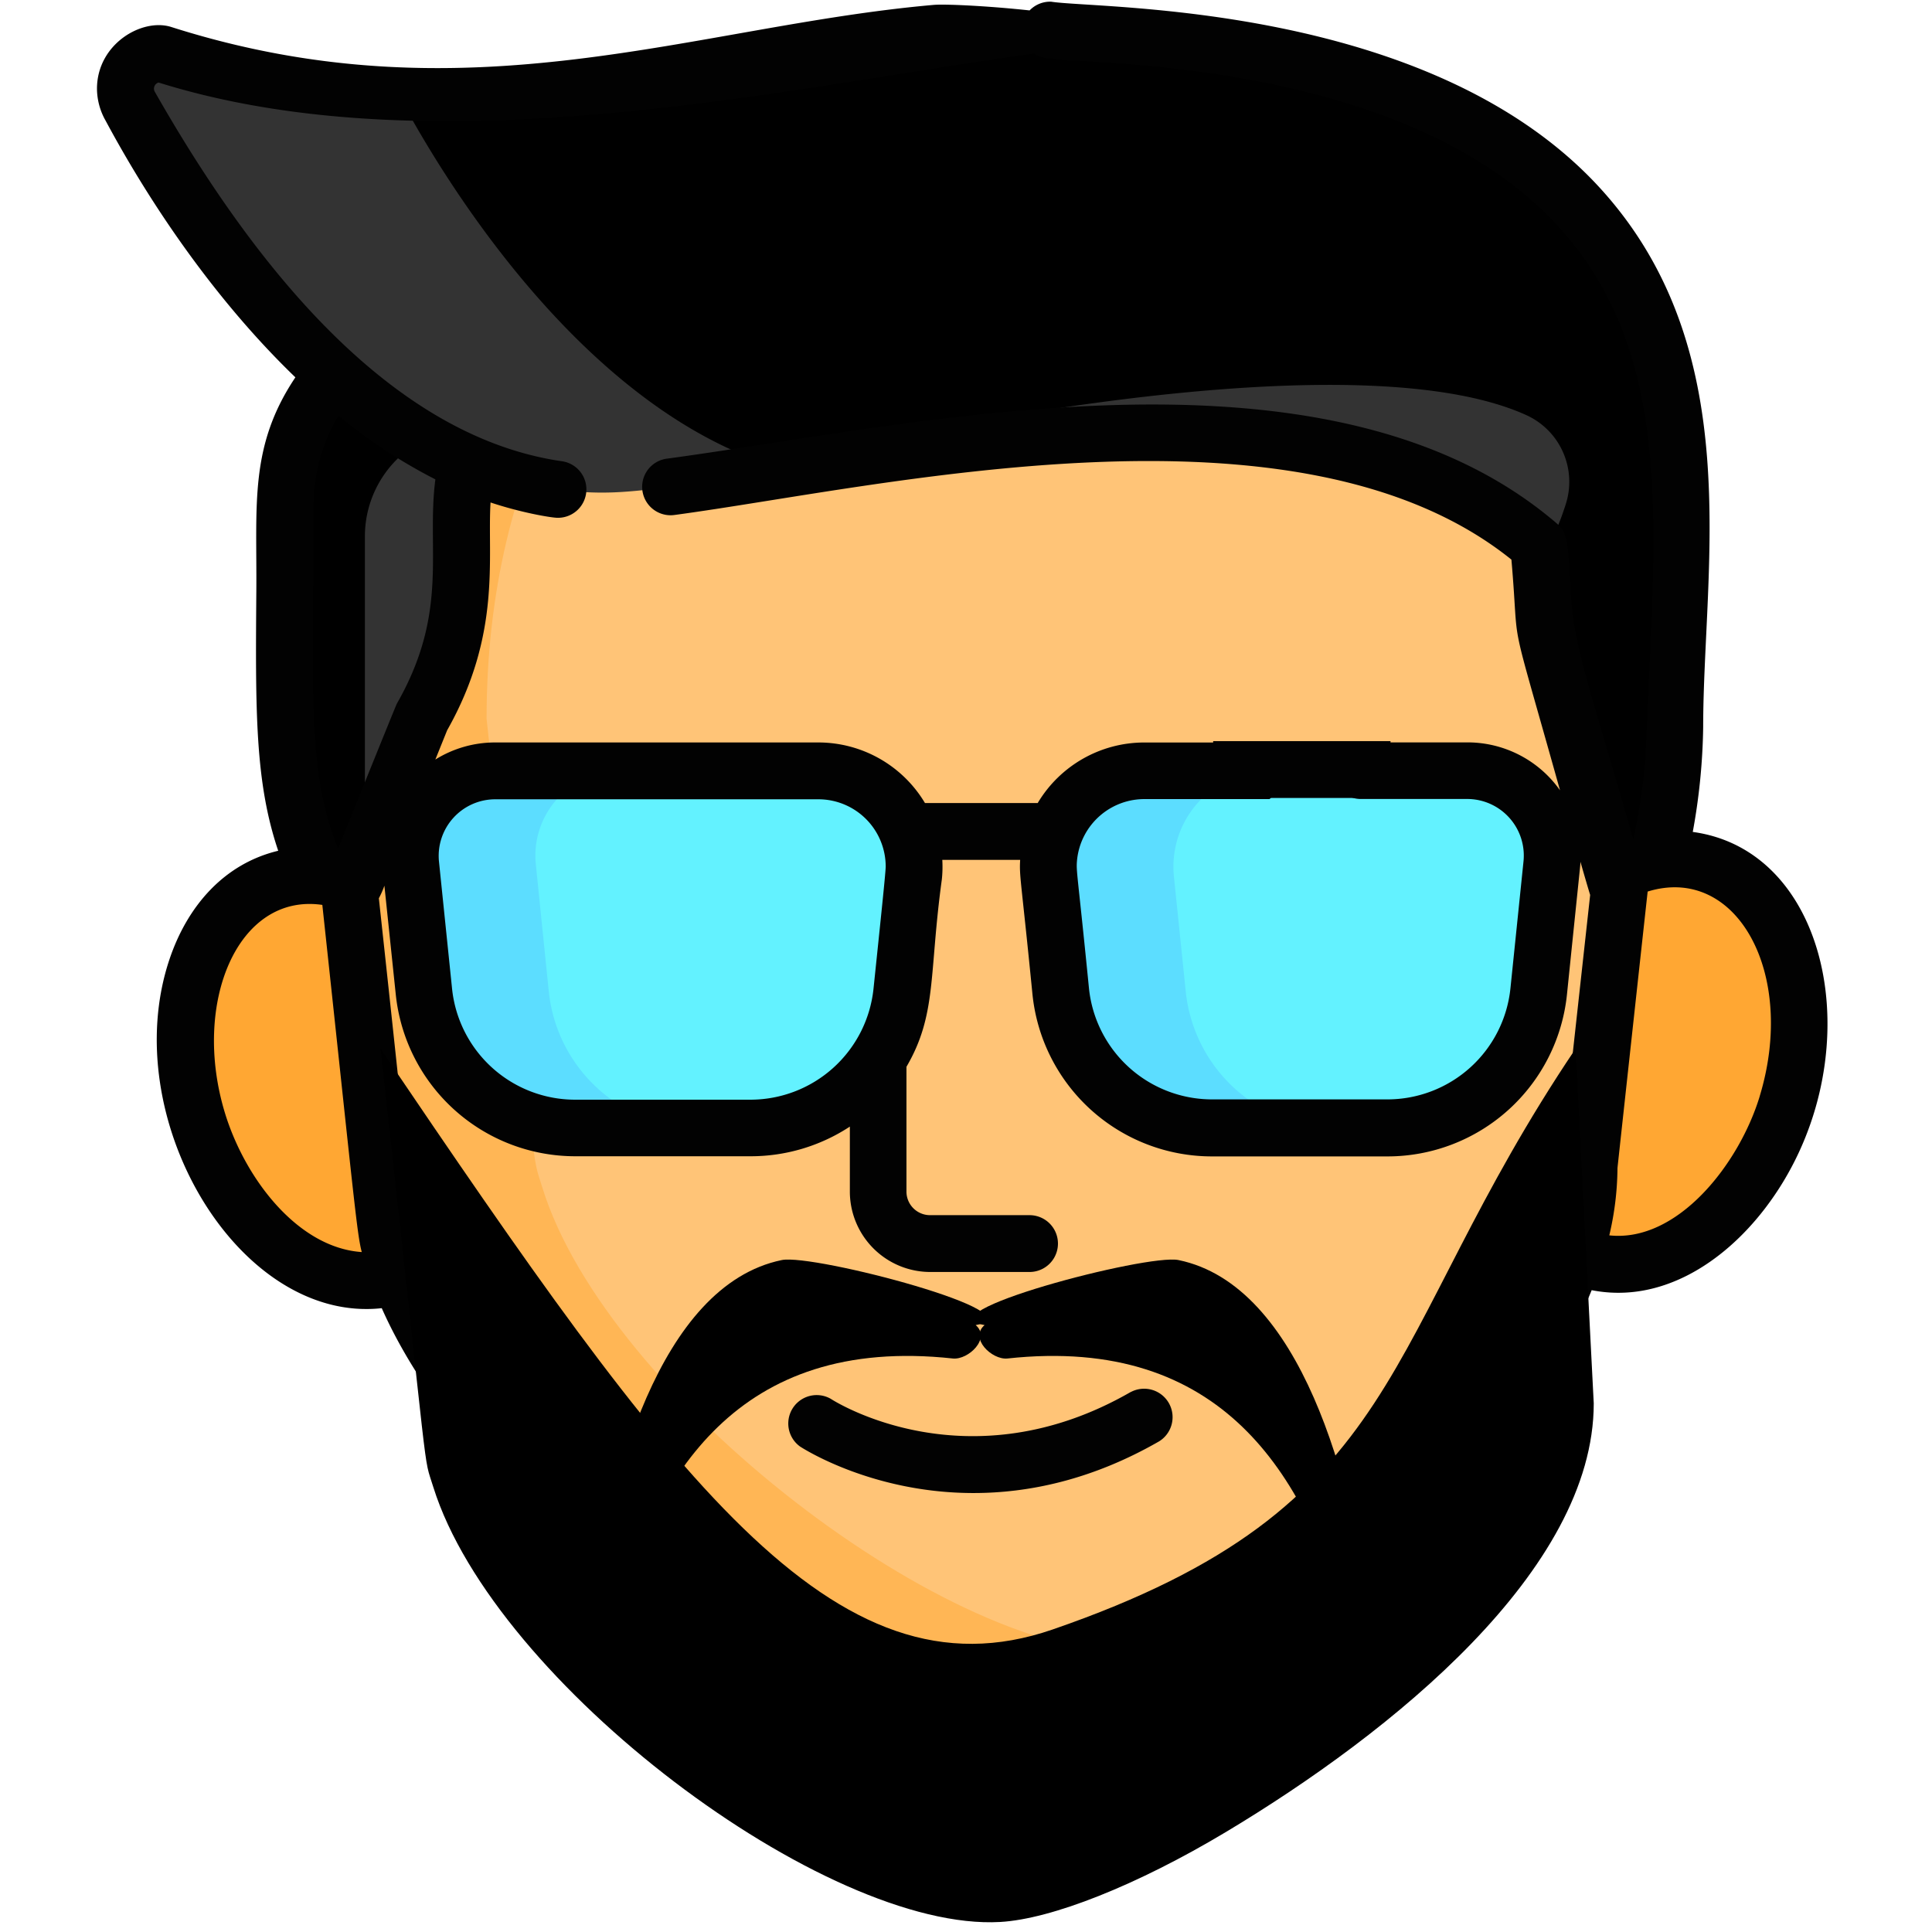
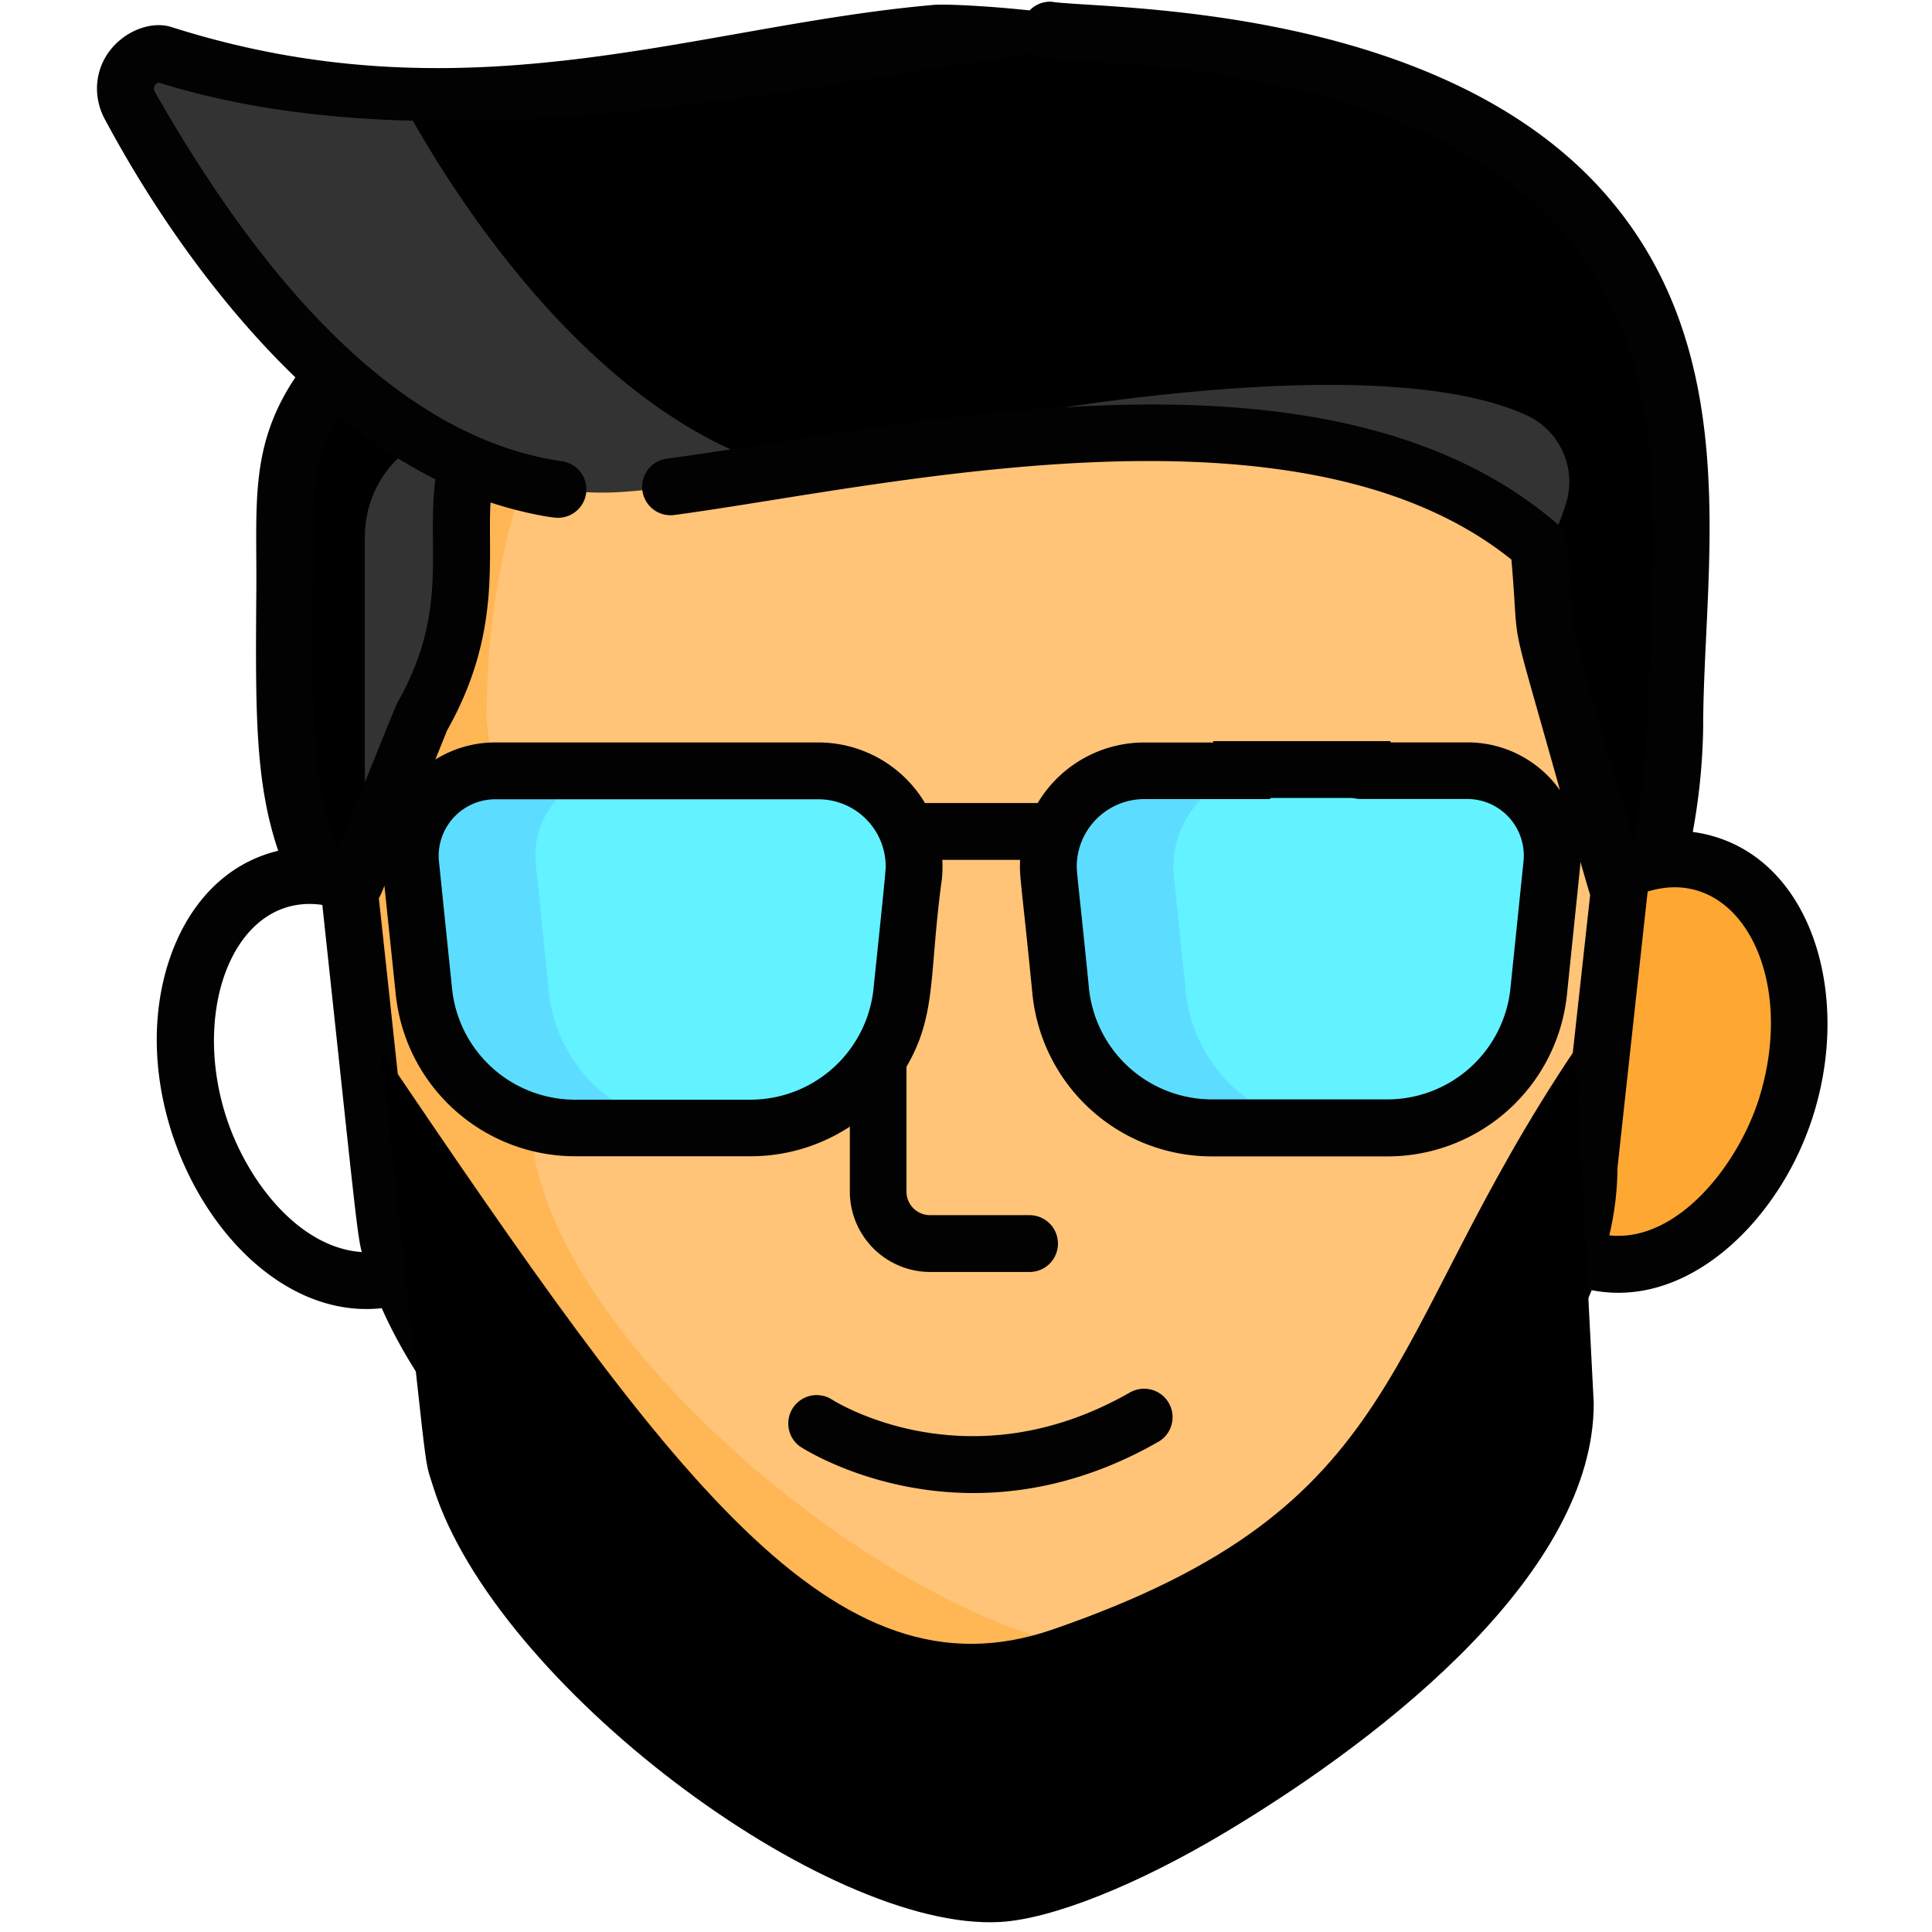
<svg xmlns="http://www.w3.org/2000/svg" id="Capa_1" data-name="Capa 1" viewBox="0 0 512 512">
  <defs>
    <style>.cls-1{fill:#ffa733;}.cls-2{fill:#ffb655;}.cls-3{fill:#ffc477;}.cls-4{fill:#333;}.cls-5{fill:#5cddff;}.cls-6{fill:#63f2ff;}.cls-7{fill:#020202;}</style>
  </defs>
  <path class="cls-1" d="M473.54,292.73c-7.71,25.32-30.35,48.08-53.32,41.06-23.44-7.12-28.91-39-21.42-63.81,8.25-27.06,31.42-47.71,53.33-41.06C472.77,235.2,482.36,263.77,473.54,292.73Z" />
-   <ellipse class="cls-1" cx="89.74" cy="285.71" rx="39.06" ry="54.81" transform="translate(-79.28 38.5) rotate(-16.92)" />
  <path class="cls-2" d="M432,210.12l-10.85,99c0,47.22-49.86,94.68-95.94,122.77-24.84,15.14-48.58,24.64-62.82,25.46-48.66,2.77-140.73-67.67-157.83-123.09-3.07-10.12-.65,4.57-14.75-124.18,0-87.29,49-141.69,110-163C299.79,12.05,432,66.14,432,210.12Z" />
  <path class="cls-3" d="M432,210.12l-10.85,99c0,47.22-49.86,94.68-95.94,122.77-9.25,3.47-17.38,5.52-23.66,5.88-48.67,2.77-140.74-67.67-157.83-123.08-3.07-10.12-.65,4.56-14.77-124.19,0-67.52,29.34-115.36,70.84-143.44C299.79,12.05,432,66.14,432,210.12Z" />
  <path d="M156.24,88.57c-15.28,10.31-23.79,17.27-28.48,24.79C122.21,122.28,122,132,122.31,149a80.27,80.27,0,0,1-10.61,41.21l-15,37.05-2.61,6.47a4.75,4.75,0,0,1-8.64.38c-12.31-24.76-9.93-46-9.93-99.75C75.56,92.33,121,66.5,156.24,88.57Z" />
  <path class="cls-4" d="M122.31,149a80.27,80.27,0,0,1-10.61,41.21l-15,37.05V142.14a28.78,28.78,0,0,1,28.78-28.78h2.24C122.21,122.28,122,132,122.31,149Z" />
  <path class="cls-4" d="M443.83,192.71c0,10.26-2,29.07-6.63,41.89a4.62,4.62,0,0,1-8.79-.24c-23.76-82.6-17.69-58.27-20.69-89.84-49.84-42.93-140.27-29.76-199.84-20.17-19.11,3.07-35,5.77-45.44,6.14C89.5,133.13,39.13,36.76,34.35,27.91a9.21,9.21,0,0,1,8.78-13.57,236.31,236.31,0,0,0,62.65,11.09C169.15,28,221.33,5.56,278.56,8,474.77,16.4,443.83,129.37,443.83,192.71Z" />
  <path d="M443.83,192.71c0,10.26-2,29.07-6.63,41.89a4.62,4.62,0,0,1-8.79-.24c-23.76-82.6-17.69-58.27-20.69-89.84-49.84-42.93-140.27-29.76-199.84-20.17-57.72-16.18-96.65-88.78-102.1-98.92C169.16,28,221.33,5.56,278.56,8,474.77,16.4,443.83,129.37,443.83,192.71Z" />
  <path class="cls-4" d="M414.94,133.63c-1.14,3.53-4.4,13.31-7.22,10.89-49-43.75-142.45-29.46-207.46-19l-.22,0C197,123.85,351.17,85.87,404.47,110A19.41,19.41,0,0,1,414.94,133.63Z" />
  <path class="cls-5" d="M242.11,232.27,239,262.68A40.42,40.42,0,0,1,198.79,299H152.5a40.41,40.41,0,0,1-40.2-36.28l-3.46-33.61a22.49,22.49,0,0,1,22.36-24.78h85.66A25.37,25.37,0,0,1,242.11,232.27Z" />
  <path class="cls-6" d="M242.11,232.27,239,262.68A40.42,40.42,0,0,1,198.79,299H185.63a40.41,40.41,0,0,1-40.2-36.28L142,229.07a22.47,22.47,0,0,1,22.36-24.78h52.52A25.37,25.37,0,0,1,242.11,232.27Z" />
  <path class="cls-5" d="M411.24,229.07l-3.46,33.61A40.4,40.4,0,0,1,367.59,299h-46.3a40.4,40.4,0,0,1-40.19-36.28L278,232.27a25.39,25.39,0,0,1,25.26-28h85.66A22.48,22.48,0,0,1,411.24,229.07Z" />
  <path class="cls-6" d="M411.24,229.07l-3.46,33.61A40.4,40.4,0,0,1,367.59,299H354.42a40.4,40.4,0,0,1-40.19-36.28l-3.13-30.41a25.38,25.38,0,0,1,25.25-28h52.53A22.48,22.48,0,0,1,411.24,229.07Z" />
  <path class="cls-7" d="M299.64,368.9c-42.87,24.68-78,2.78-79.48,1.8A7.53,7.53,0,0,0,212,383.33c1.15.75,19.38,12.34,46,12.34,14.4,0,31.26-3.39,49.2-13.71a7.54,7.54,0,0,0-7.52-13.06Z" />
  <path class="cls-7" d="M448.6,220.47a165.62,165.62,0,0,0,2.76-27.76c0-42.51,12-100.38-27.81-143.39C378.26.46,291,2.45,278.58.45A7.53,7.53,0,1,0,278,15.5c10.49,1.65,93.78.07,134.54,44.06,32,34.52,25.85,81.7,23.71,137.16-.55,12.85-2.54,20.79-3.36,25.87-11.32-39.6-15.75-50.65-16.6-65.13-1-16.91-.63-16.26-5.88-20.54-61.12-49.7-169.46-24-233.7-15.37a7.53,7.53,0,0,0,2,14.93c54.93-7.38,165.15-33.76,221.83,11.82,2.33,26.85-1.43,10,12.88,61.14h0a30,30,0,0,0-24.5-12.7H357c-7.54,6.64-2.93,15,3.64,15h28.24a15,15,0,0,1,14.87,16.47l-3.46,33.62a32.8,32.8,0,0,1-32.71,29.52H321.29a32.79,32.79,0,0,1-32.71-29.52c-3.08-31.12-3.45-30.84-3.14-34h0a17.94,17.94,0,0,1,18.24-16.06h32.76l0,0c7.53-6.64,2.93-15-3.64-15H303.21A32.89,32.89,0,0,0,275,212.82H245.13a32.93,32.93,0,0,0-28.27-16.06H131.2a29.9,29.9,0,0,0-15.83,4.53l3.13-7.76C133,167.87,129.1,147.72,130,133.16c8.22,2.74,16.16,4.06,17.74,4.06a7.53,7.53,0,0,0,1.07-15c-47.61-6.95-84-56.13-107.79-97.91a1.69,1.69,0,0,1,1-2.44C126,48.14,235.91,16.09,299,11.44c6.94-7.3-44.92-10.72-51.47-10.15-63.16,5.51-123.19,31-202.12,5.87C37.67,4.68,25.7,11.64,25.7,23.53A17.33,17.33,0,0,0,28,32C41.15,56.5,58.55,81,78.28,100c-12.2,18.2-10.18,33.51-10.35,56.59-.24,31.82-.37,50.64,5.8,68.87-14.29,3.43-24.05,14.58-28.82,28.78-14.11,42.06,18.36,96.59,56.26,92.44,14.09,31.79,45.72,62.77,74.52,83.4v.75a62.26,62.26,0,0,1,15.06,10.52v-1.2c20.05,12.46,48.58,26.07,72,24.72,14.43-.83,36.52-9.26,60-22.82v1.11c2.38-1.73,4.78-3.41,7.24-5s5-3.14,7.82-4.67v-.71c34.83-22.82,69.66-55.48,84-90.87,18.05,3.55,34.69-7,45.9-21.62C496.33,283,486.63,225.65,448.6,220.47Zm-317.4-8.65h85.66a17.84,17.84,0,0,1,17.86,17.79c0,1.53-1.31,13.92-3.22,32.3a32.82,32.82,0,0,1-32.72,29.52H152.5a32.8,32.8,0,0,1-32.71-29.52l-3.46-33.61A15,15,0,0,1,131.2,211.82ZM59.59,294.88c-8.81-29,3.33-58.34,25.83-55.07,8.57,79.59,9.16,87,10.45,92C78.91,330.66,64.9,312.34,59.59,294.88Zm30-70c-8.42-20.79-6.5-41.8-6.5-90.52a46.7,46.7,0,0,1,6.6-24.21,140.68,140.68,0,0,0,25.69,16.89c-2.44,18.63,3.73,35.05-10.21,59.44C104.87,187,89.63,224.82,89.59,224.92Zm324,84.23a63.66,63.66,0,0,1-1,11.14,78.55,78.55,0,0,1-4.66,15.86c-23,57-111.89,111.76-146,113.71-48.06,2.72-140.9-72.44-151.59-122.5-1.07-4.88-2.24-18.41-9.94-89.27a24,24,0,0,0,1.47-3.33l3,28.7a47.82,47.82,0,0,0,47.69,43h46.28a47.85,47.85,0,0,0,26.38-7.86V315.8a21.33,21.33,0,0,0,21.31,21.29h26.31a7.53,7.53,0,1,0,0-15.06H246.47a6.25,6.25,0,0,1-6.25-6.23V282.71c8.11-13.89,5.93-24.52,9.38-49.67a31.8,31.8,0,0,0,.12-5.16h20.63c-.25,4.51.23,4.93,3.26,35.58a47.81,47.81,0,0,0,47.68,43h46.3a47.82,47.82,0,0,0,47.68-43c3.63-35.4,3.49-33.58,3.57-35.09,0,.11,2.39,8.32,2.57,8.79C413,313.57,413.57,308.44,413.57,309.15Zm52.76-18.61c-5.49,18.07-21.84,38.84-39.87,36.88a79.59,79.59,0,0,0,2.17-17.85c0-.13,8-73.43,8-73.26C460.25,229,476.23,258,466.33,290.54Z" />
  <rect class="cls-7" x="321.5" y="196.41" width="47" height="15.06" />
  <path d="M417.55,277.91l4.81,94c0,44.2-53.63,87.3-97.48,113.59-23.65,14.17-46.25,23.07-59.8,23.84C218.75,512,131.12,446,114.85,394.15c-2.93-9.47-.62,4.28-14-116.24,77,113.72,120,173.91,178.05,153.94C374.09,399.06,364.89,356.05,417.55,277.91Z" />
-   <path d="M258.56,351.16c4.11,3.49-1.91,9.24-6,8.86-57.41-6.26-78.79,31.43-89.93,69.54-22.33-4.61,16.1,3.33-6.23-1.28,4.62-35.26,18.25-87.65,50.78-94.35C215.56,332.2,276,348.13,258.56,351.16Z" />
-   <path d="M312.32,333.93c32.52,6.7,46.15,59.09,50.77,94.35-22.33,4.61,16.1-3.33-6.23,1.28-11.13-38.11-32.51-75.8-89.93-69.54-4.09.38-10.11-5.37-6-8.86C243.53,348.13,303.94,332.2,312.32,333.93Z" />
</svg>